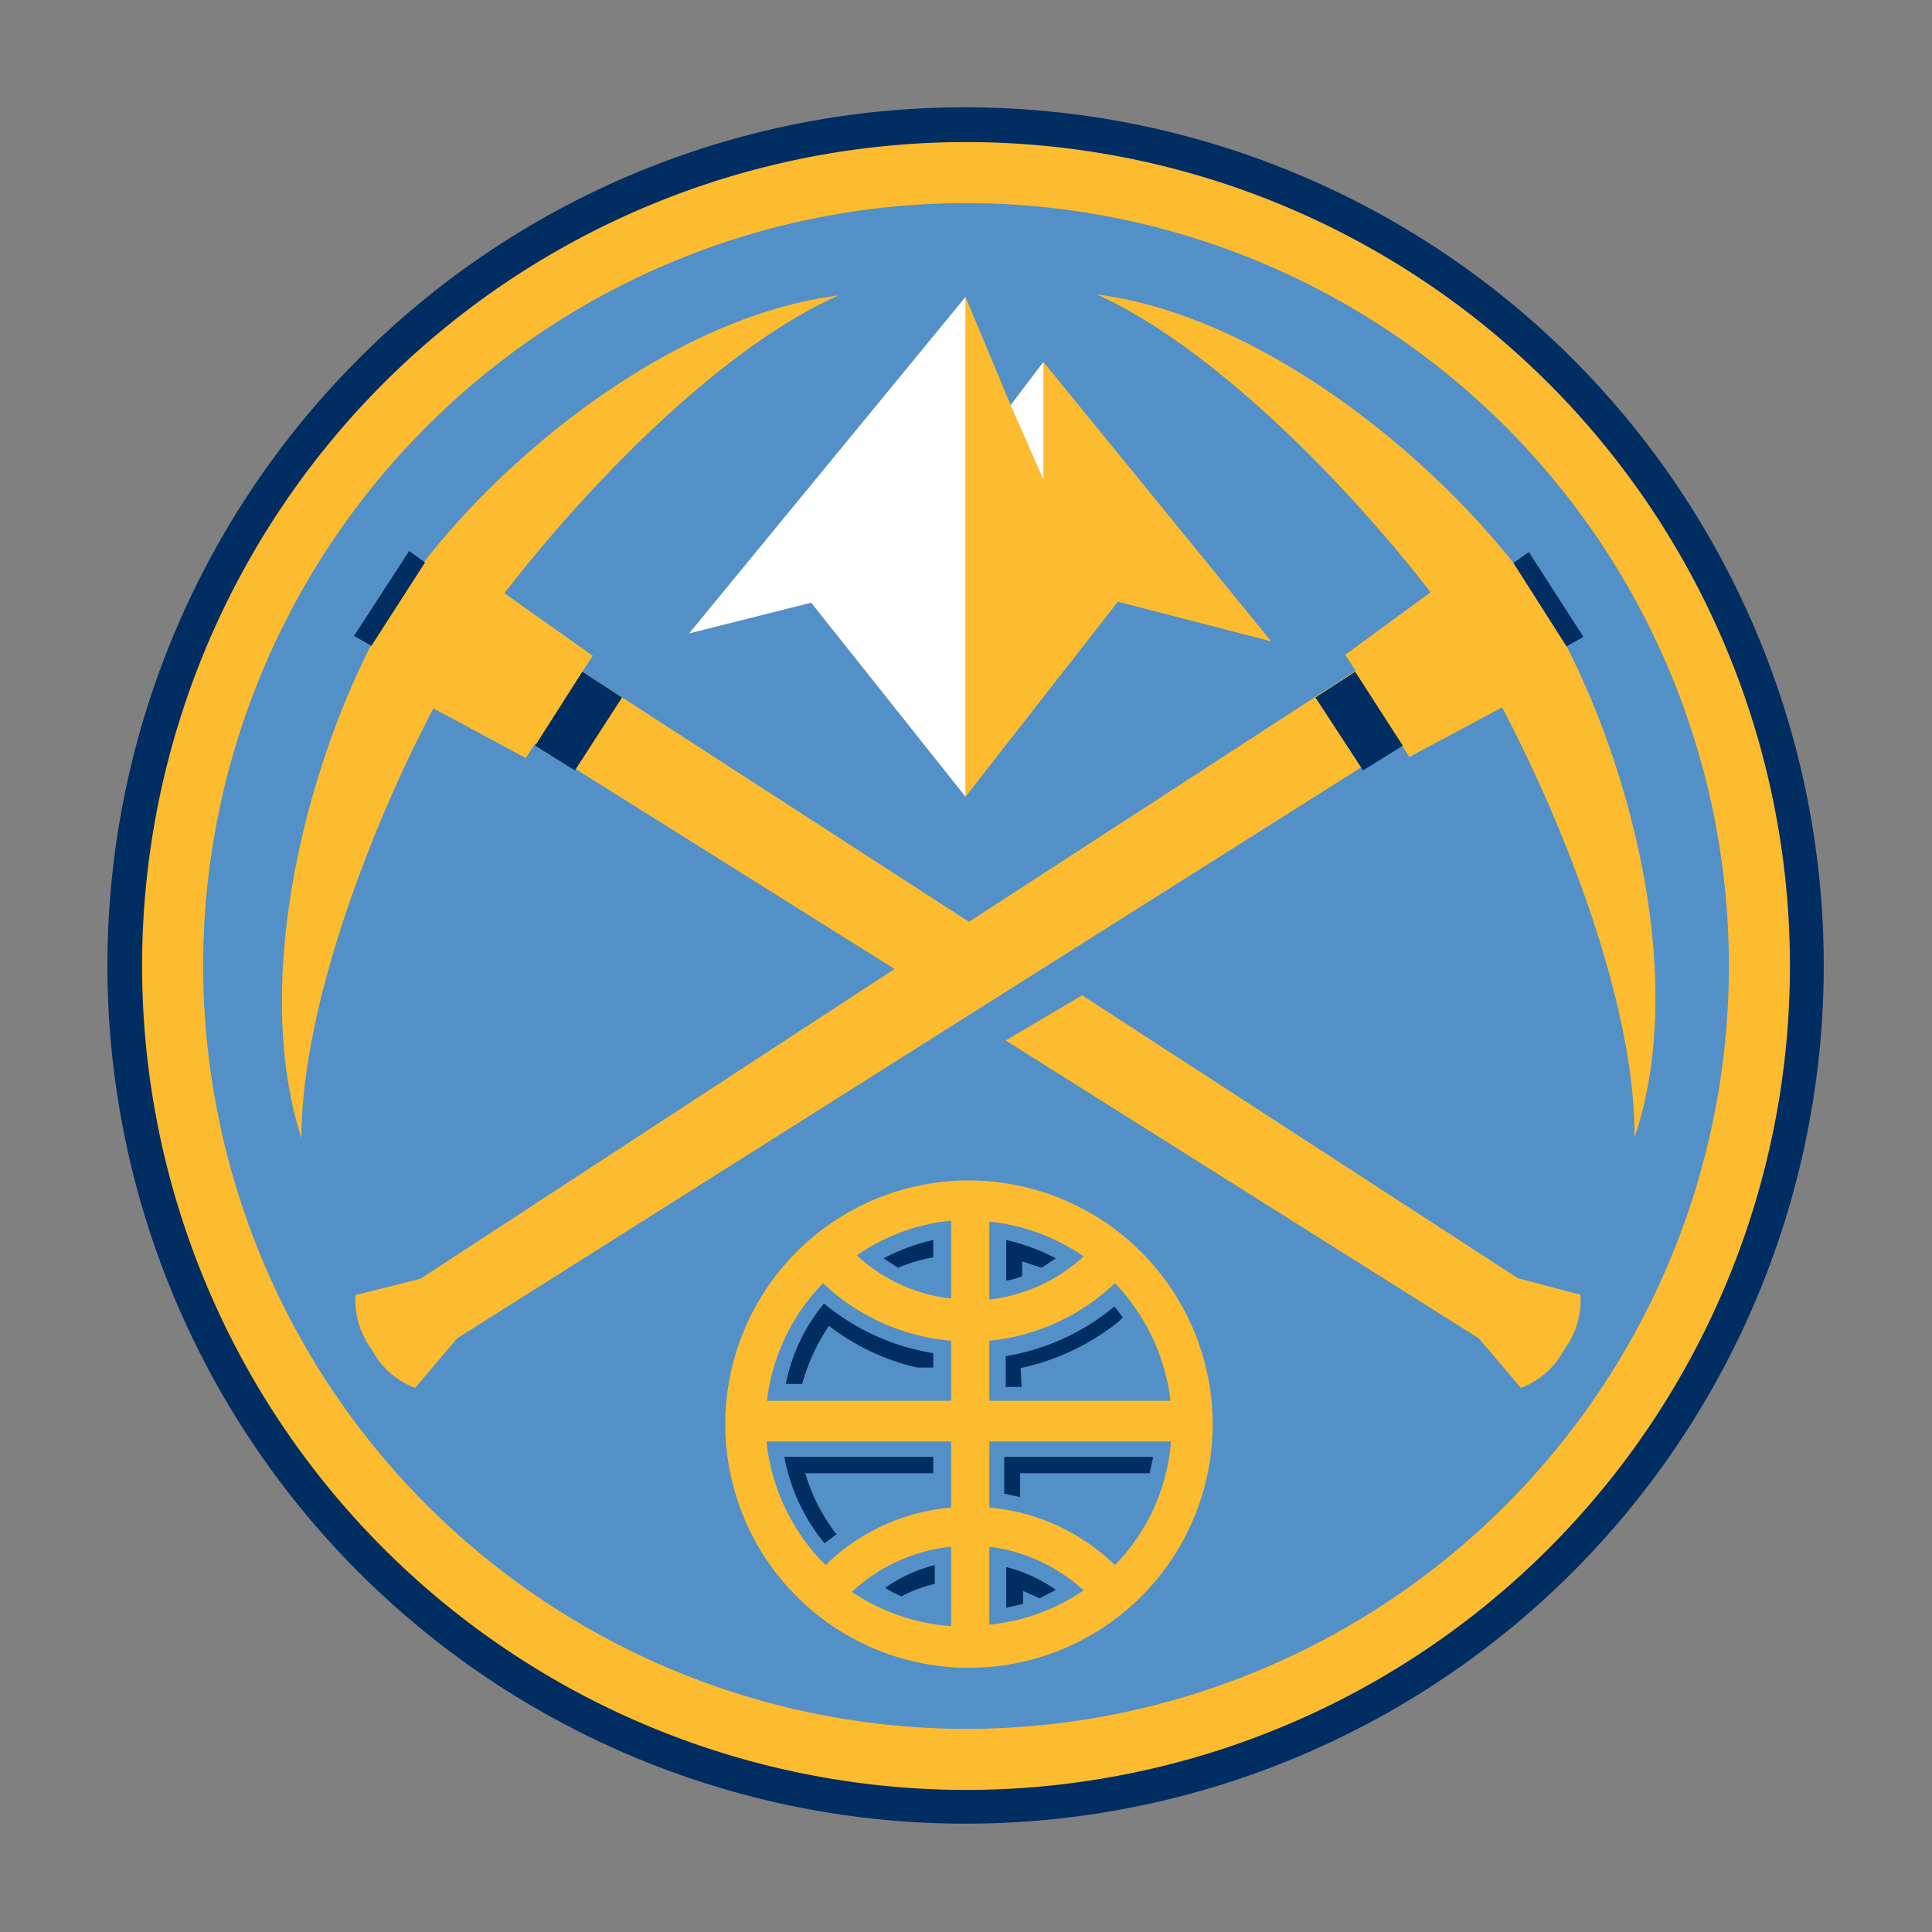
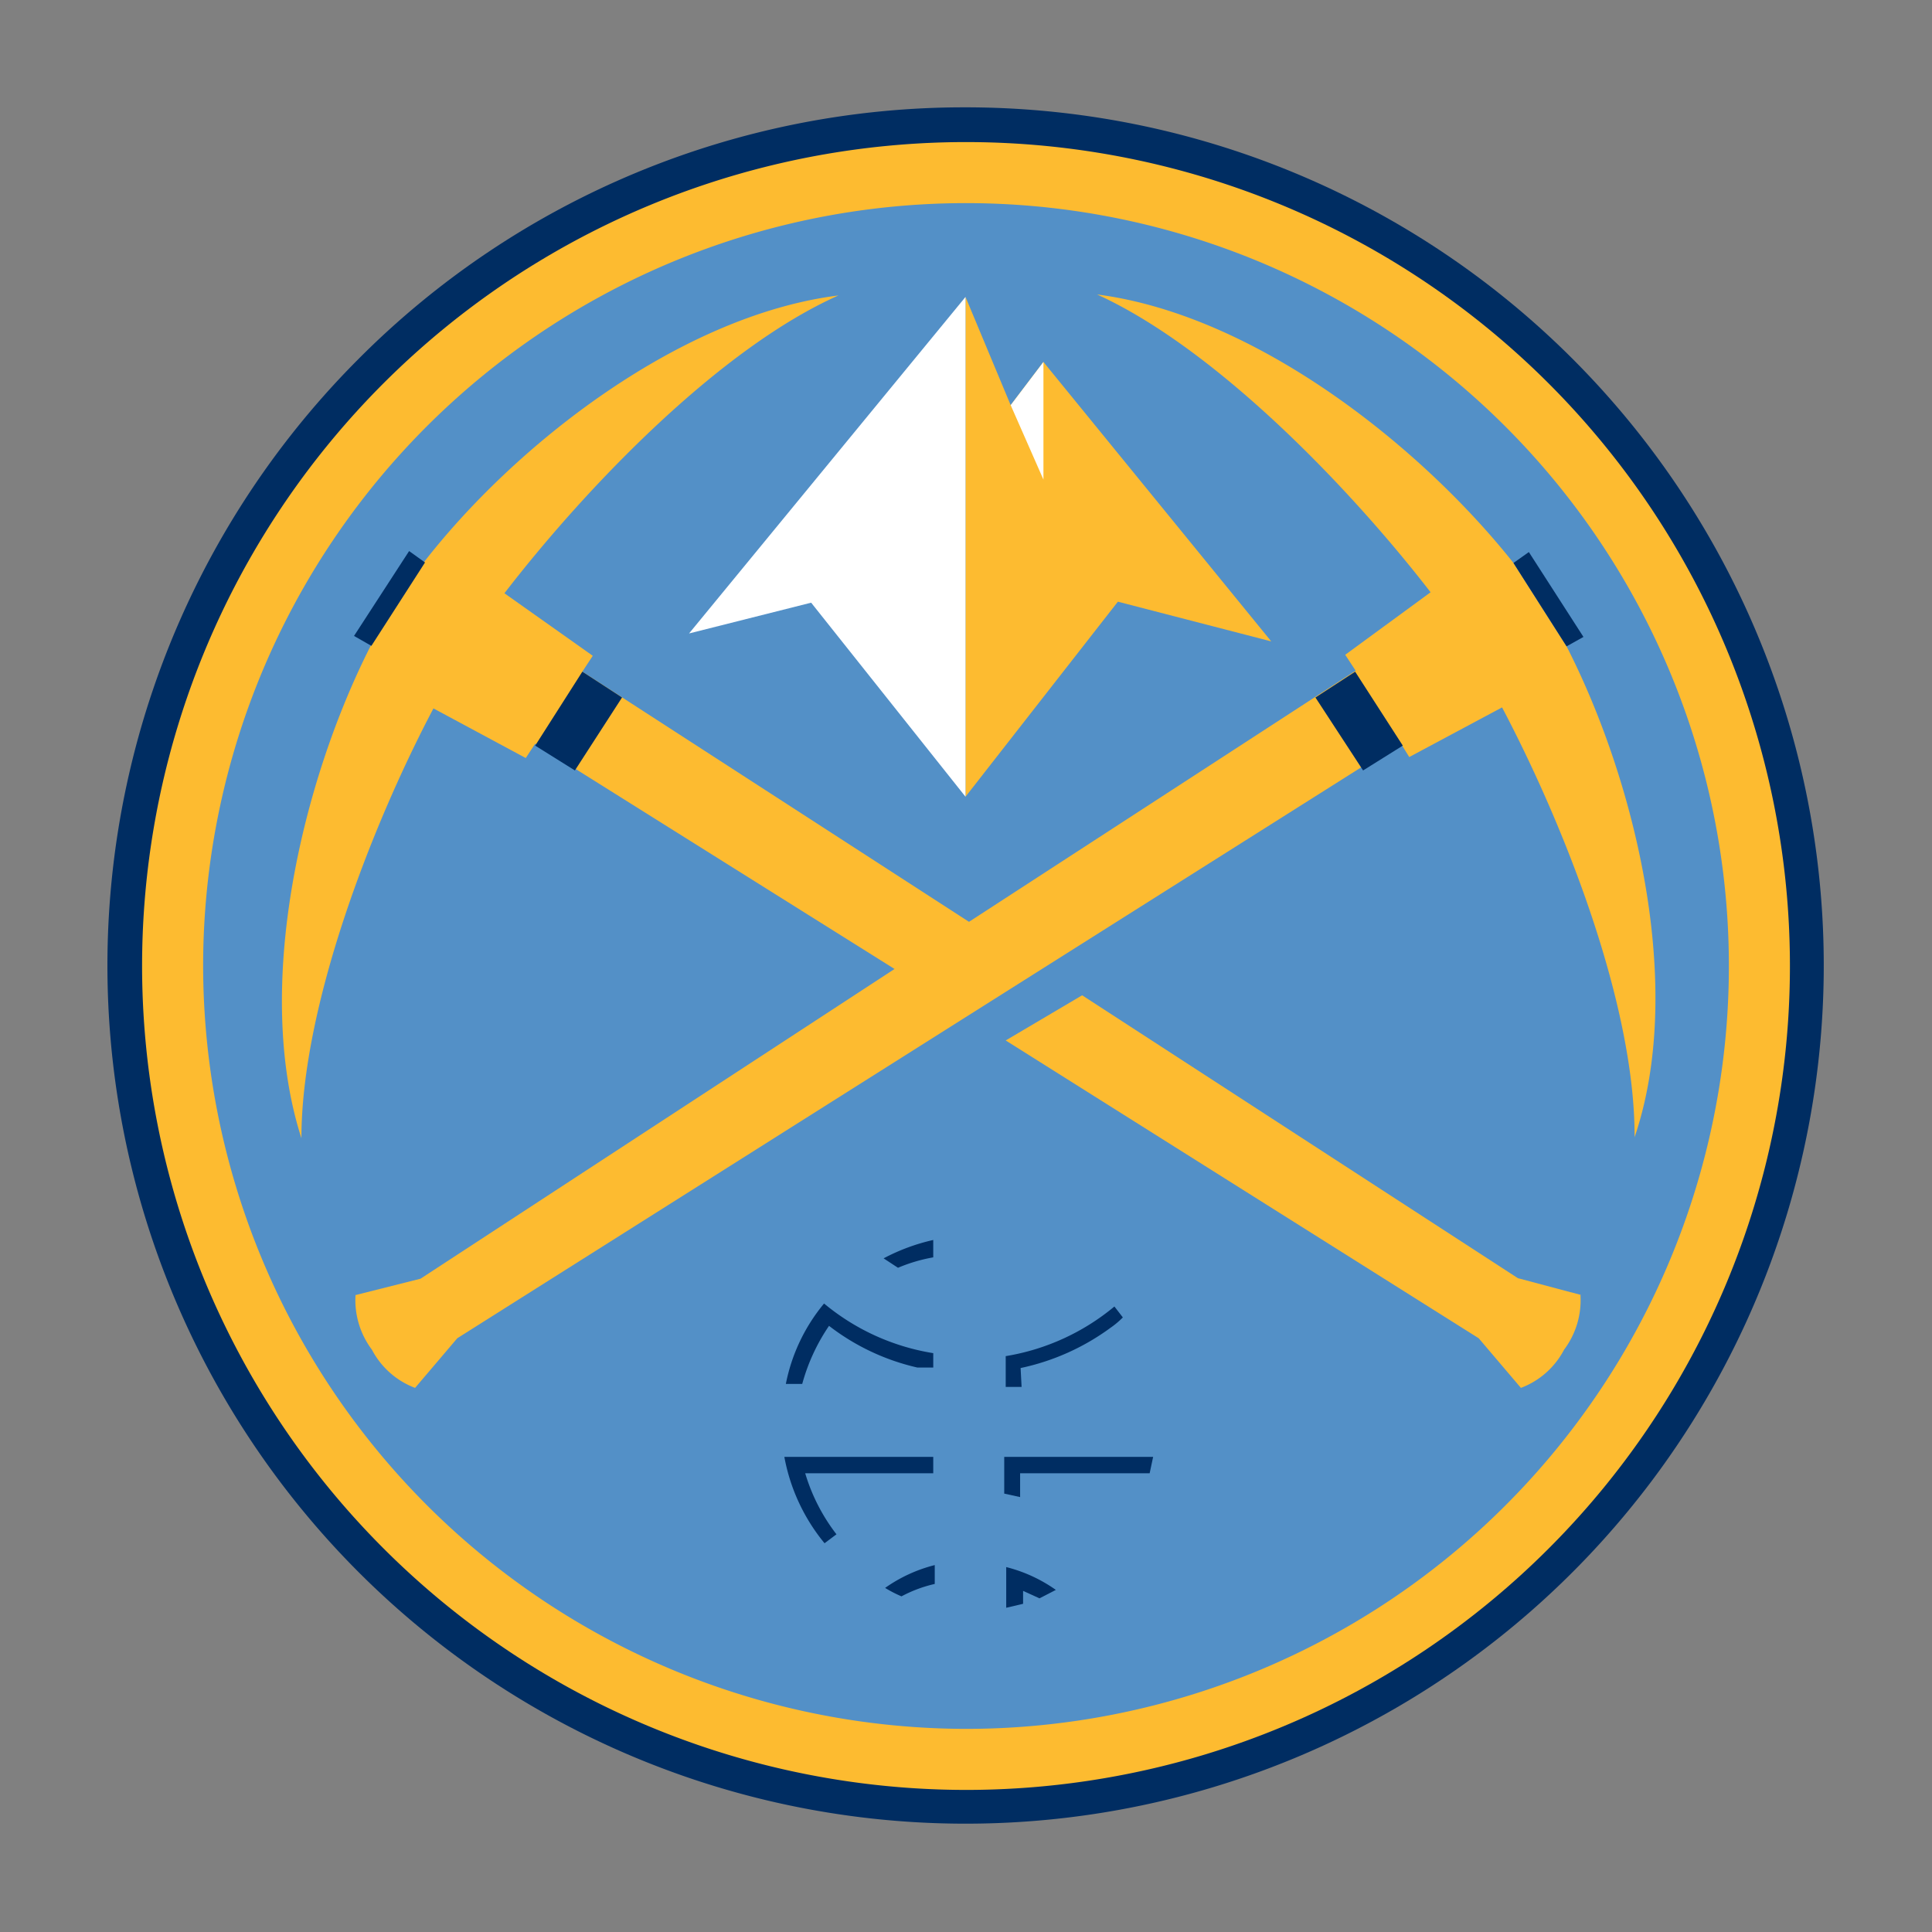
<svg xmlns="http://www.w3.org/2000/svg" width="648" height="648" fill="none">
  <rect width="100%" height="100%" fill="#808080" stroke="none" />
  <g clip-path="url(#a)">
    <path d="M324.003 36a287.835 287.835 0 0 1 110.012 553.758A287.838 287.838 0 0 1 84.579 483.804a287.834 287.834 0 0 1 35.659-363.401 286.512 286.512 0 0 1 203.765-84.402" fill="#002D62" />
    <path d="M324.003 600.346a276.35 276.35 0 0 0 255.295-170.555 276.35 276.35 0 0 0-59.83-301.14A276.35 276.35 0 0 0 94.31 170.348a276.348 276.348 0 0 0-46.654 153.485 276.511 276.511 0 0 0 276.347 276.513z" fill="#FDBB30" />
    <path d="M68.132 323.833A255.872 255.872 0 0 1 504.99 143.13a255.867 255.867 0 0 1 55.391 278.825A255.87 255.87 0 0 1 324.003 579.87a256.205 256.205 0 0 1-255.87-256.037z" fill="#5390C7" />
    <path d="m525.44 216.791-17.812-27.967c-31.298-39.455-86.733-83.237-139.672-90.063 39.787 18.146 84.569 64.592 111.87 99.885l-28.633 20.975 3.496 5.328-129.683 84.235-129.684-83.903 3.496-5.327-29.632-20.975c27.468-35.626 72.083-82.072 112.037-99.885-52.939 6.659-108.541 49.942-139.505 90.063l-17.48 27.634c-22.807 44.948-39.454 114.201-23.14 164.976 0-43.783 23.14-104.046 44.282-144.166l30.964 16.647 3.163-4.828 120.527 75.579-158.982 103.88-21.808 5.494a27.637 27.637 0 0 0 5.493 18.312 27.131 27.131 0 0 0 14.484 12.818l14.15-16.647 316.3-199.769 2.997 4.828 31.131-16.647c21.142 40.12 44.615 99.884 44.448 144.166 17.147-50.442.167-119.695-22.807-164.643z" fill="#FDBB30" />
    <path d="m530.429 434.375-21.309-5.661-146.164-94.89-25.637 15.149 158.65 99.885 14.15 16.647a27.139 27.139 0 0 0 14.484-12.818 27.637 27.637 0 0 0 5.493-18.312h.333z" fill="#FDBB30" />
    <path d="m124.567 216.624-5.826-3.33 18.478-28.467 5.328 3.829-17.98 27.968zM195.317 225.283l13.318 8.656-15.815 24.472-13.318-8.324 15.815-24.804zM525.435 216.79l5.66-3.163-18.312-28.467-5.161 3.663 17.813 27.967zM454.521 225.283l-13.318 8.656 15.981 24.472 13.318-8.324-15.981-24.804z" fill="#002D62" />
    <path d="m349.97 121.402-10.987 14.484-15.149-36.292v167.64l51.107-65.425 51.441 13.318-76.412-93.725z" fill="#FDBB30" />
    <path d="M349.973 160.858v-39.455l-10.988 14.484 10.988 24.971z" fill="#fff" />
-     <path d="M325.002 395.918a81.738 81.738 0 1 0 81.739 81.739 81.902 81.902 0 0 0-23.99-57.749 81.902 81.902 0 0 0-57.749-23.99z" fill="#FDBB30" />
    <path d="M392.587 469.83h-60.763v-20.143a71.082 71.082 0 0 0 42.118-19.311 68.586 68.586 0 0 1 18.645 39.454zM331.824 409.733a68.078 68.078 0 0 1 31.63 11.654 55.934 55.934 0 0 1-31.63 14.483v-26.137zM319.007 435.537a55.605 55.605 0 0 1-31.63-14.483 67.428 67.428 0 0 1 31.63-11.654v26.137zM276.056 430.376a71.084 71.084 0 0 0 42.95 19.311v20.143h-61.761a67.749 67.749 0 0 1 18.811-39.454zM257.082 483.484h61.928v22.141a68.754 68.754 0 0 0-42.118 19.311 68.584 68.584 0 0 1-19.81-41.452zM319.006 545.41a68.589 68.589 0 0 1-33.295-11.486 57.767 57.767 0 0 1 33.295-15.15v26.636zM331.824 518.774a57.435 57.435 0 0 1 31.63 14.65 67.914 67.914 0 0 1-31.63 11.487v-26.137zM373.942 524.936a69.088 69.088 0 0 0-42.118-19.311v-22.141h60.93a66.591 66.591 0 0 1-18.812 41.452z" fill="#5390C7" />
    <path d="M354.137 533.26a49.944 49.944 0 0 0-16.647-7.657v13.65l5.66-1.331v-4.329l5.494 2.497 5.493-2.83z" fill="#002D62" />
    <path fill-rule="evenodd" clip-rule="evenodd" d="M342.314 458.846a78.222 78.222 0 0 0 30.131-13.484 28.796 28.796 0 0 0 4.162-3.496l-2.83-3.662a76.245 76.245 0 0 1-36.458 16.647v10.321h5.327l-.332-6.326zM307.692 458.679h5.327v-4.827a76.082 76.082 0 0 1-36.624-16.648 60.434 60.434 0 0 0-12.819 26.969h5.494a64.782 64.782 0 0 1 8.989-19.478 76.065 76.065 0 0 0 29.633 13.984zM313.015 494.136v-5.494h-49.942a63.588 63.588 0 0 0 13.484 28.967l3.996-2.997a62.917 62.917 0 0 1-10.488-20.476h42.95z" fill="#002D62" />
    <path d="M386.765 488.642h-49.942v12.319l5.327 1.165v-7.99h43.45l1.165-5.494zM301.195 425.218a54.07 54.07 0 0 1 11.82-3.496v-5.827a66.585 66.585 0 0 0-16.648 6.16l4.828 3.163z" fill="#002D62" />
-     <path fill-rule="evenodd" clip-rule="evenodd" d="M354.137 422.055a67.91 67.91 0 0 0-16.647-6.16v13.651a25.012 25.012 0 0 0 5.327-1.498v-4.995l6.492 2.165 4.828-3.163z" fill="#002D62" />
    <path d="M302.365 535.424a44.276 44.276 0 0 1 11.153-4.162v-6.326a49.935 49.935 0 0 0-16.647 7.658 42.54 42.54 0 0 0 5.494 2.83z" fill="#002D62" />
    <path d="m323.837 99.594-92.726 112.87 40.952-10.322 51.774 65.092V99.594z" fill="#fff" />
  </g>
  <defs>
    <clipPath id="a">
      <path fill="#fff" transform="translate(36 36)" d="M0 0h576v576H0z" />
    </clipPath>
  </defs>
</svg>